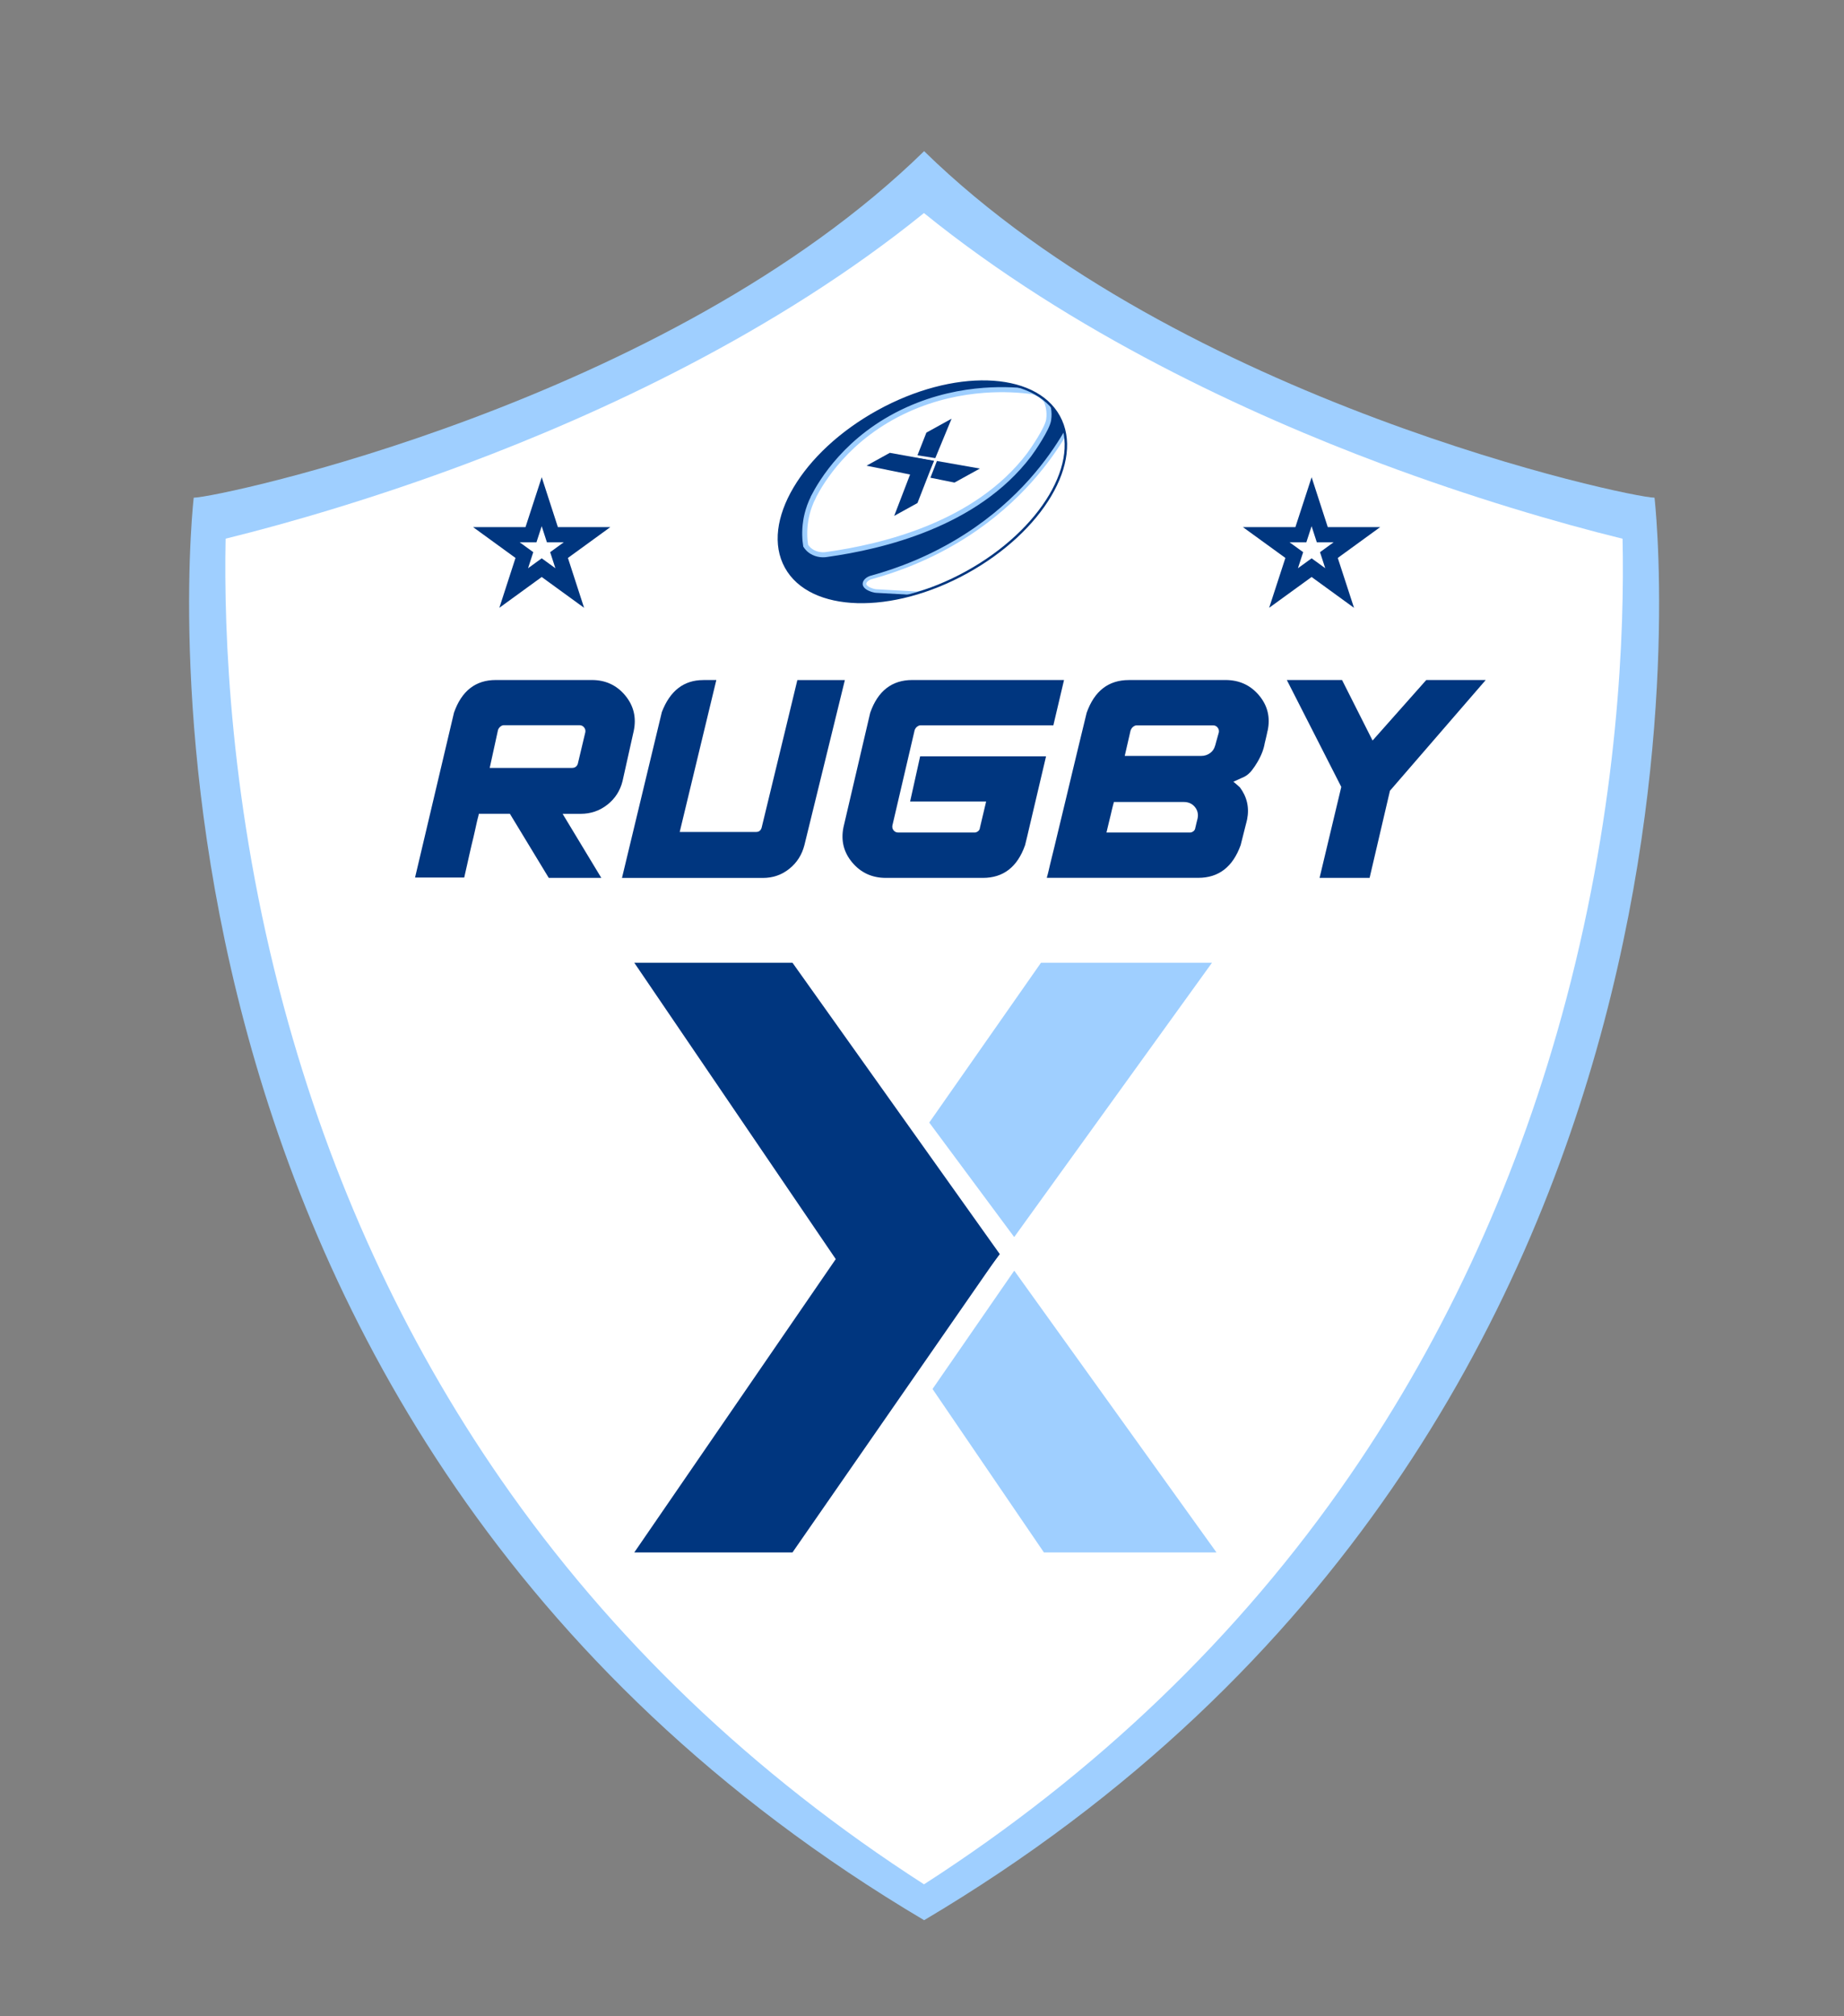
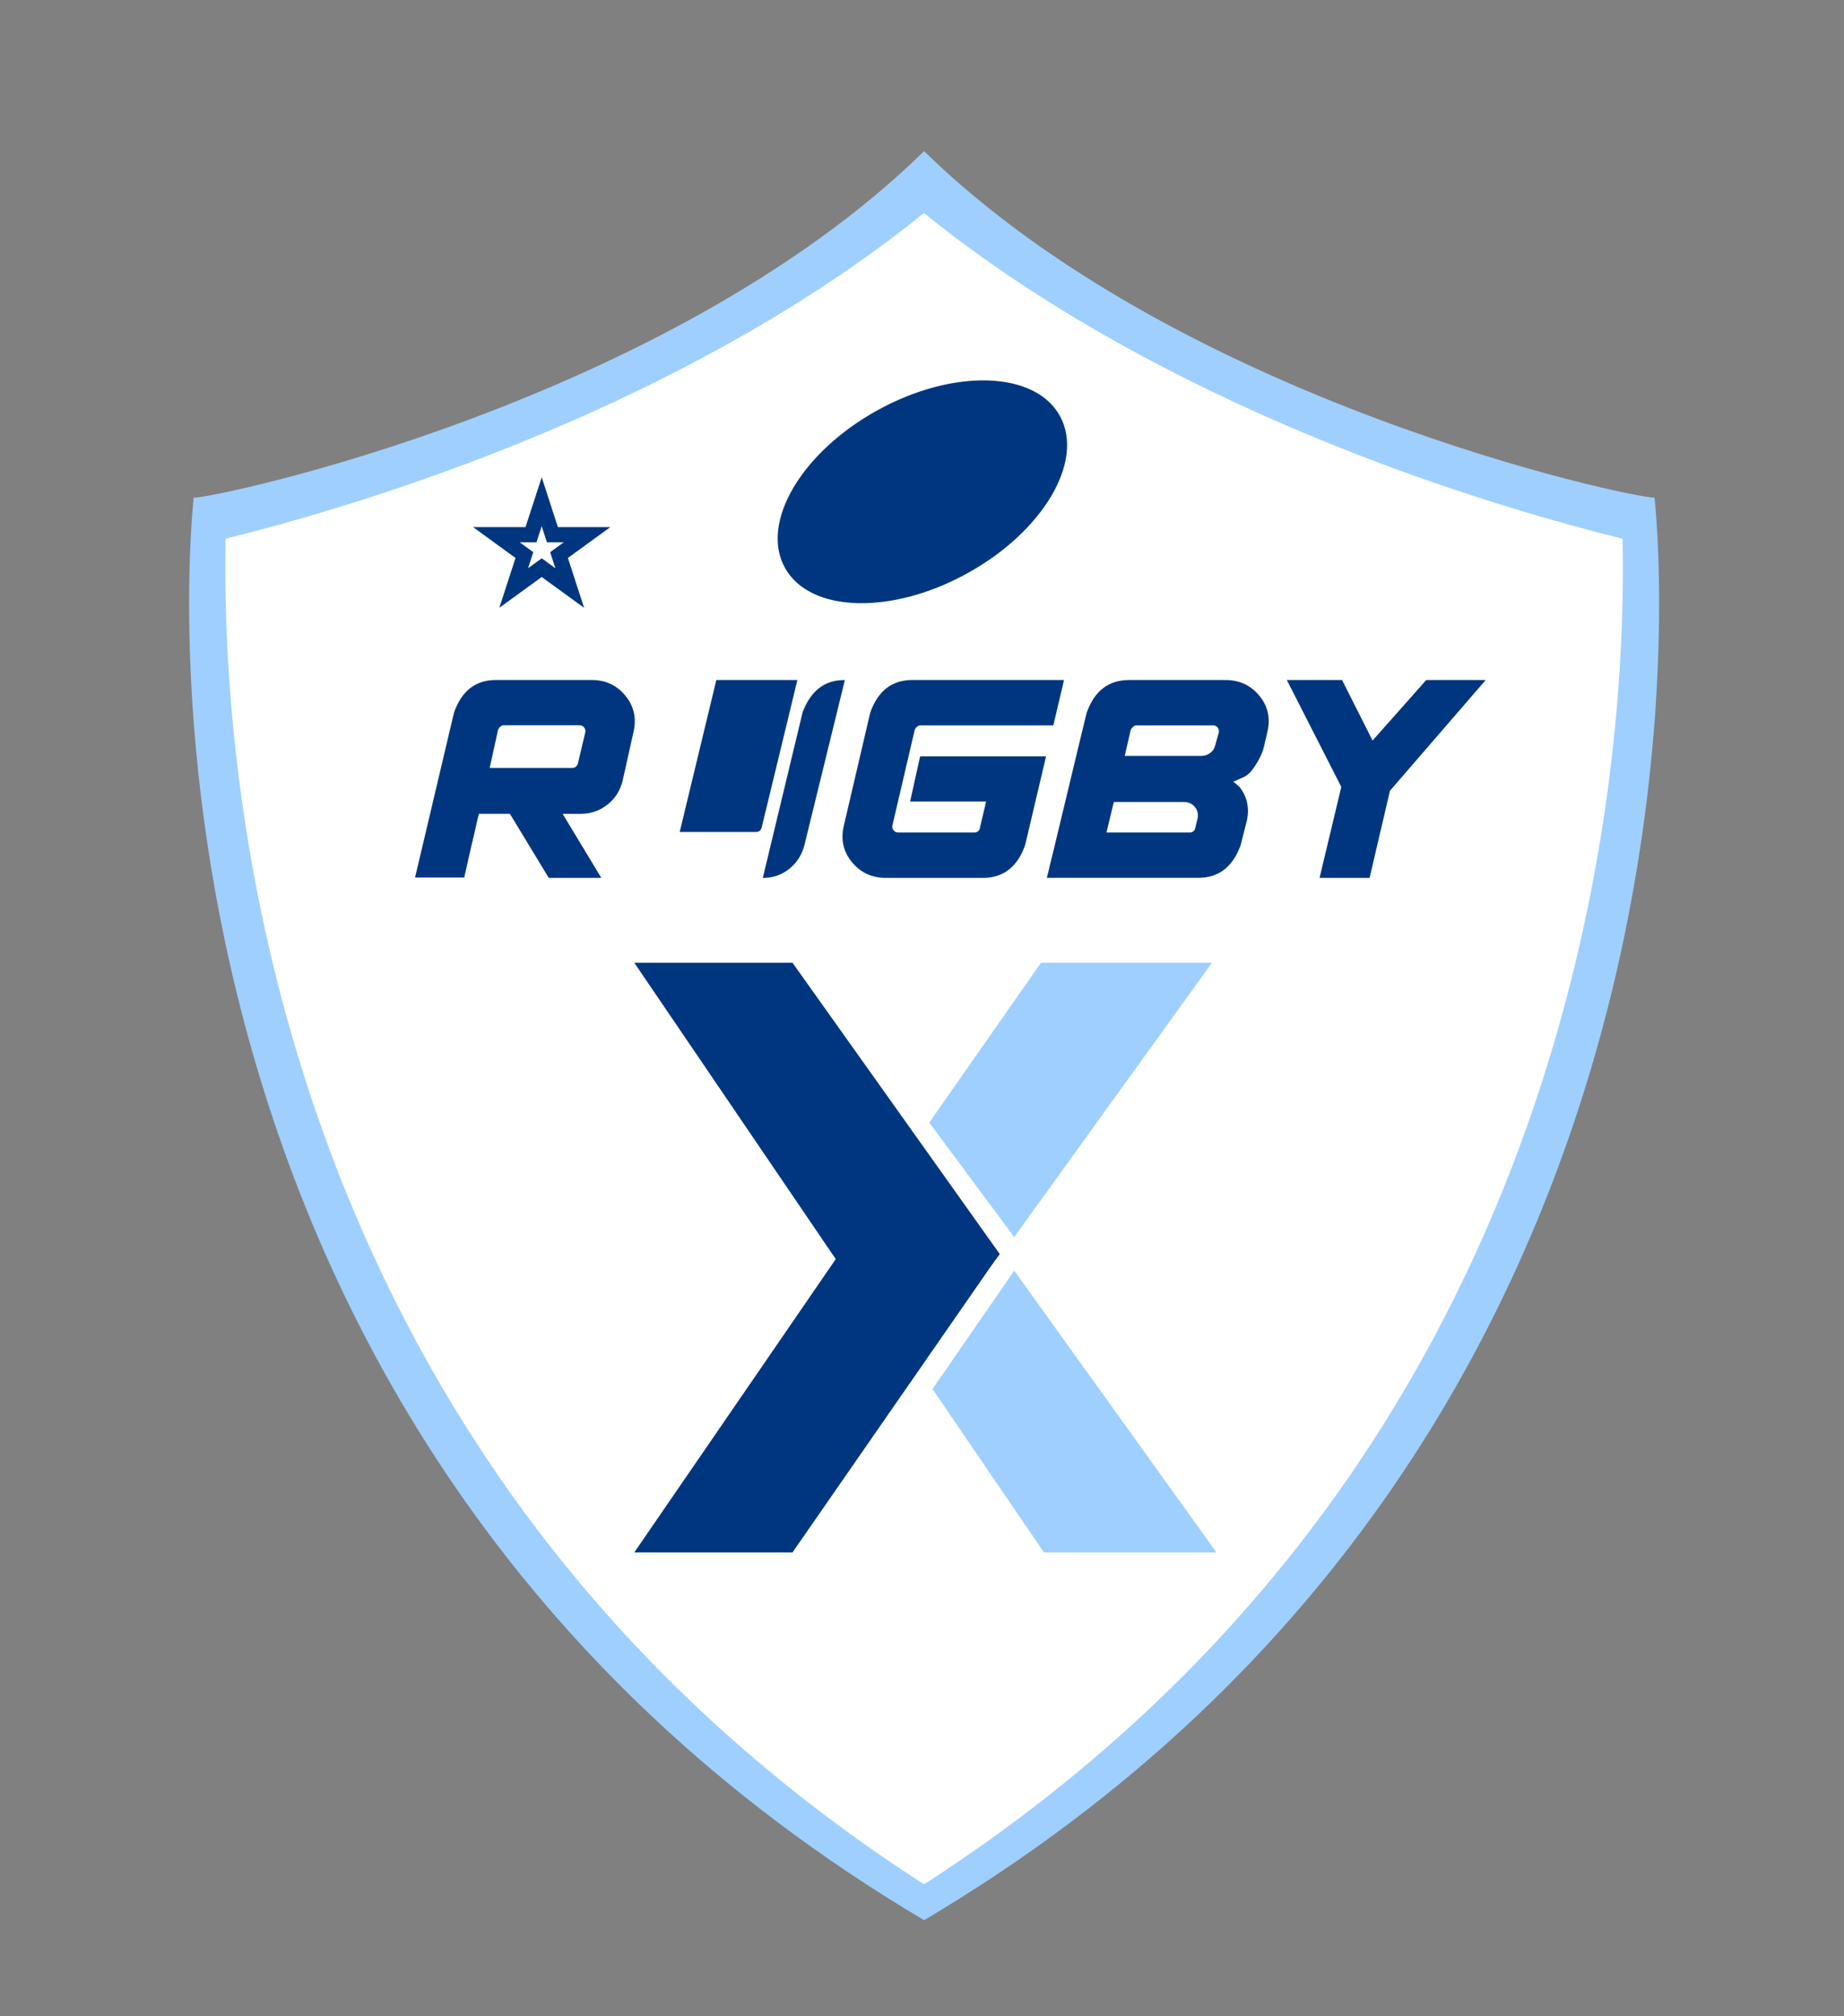
<svg xmlns="http://www.w3.org/2000/svg" id="Layer_1" viewBox="0 0 366 400">
  <rect x="0" y="0" width="366" height="400" fill="#808080" stroke="none" />
  <defs>
    <style>.cls-1{clip-path:url(#clippath);}.cls-2,.cls-3,.cls-4{fill:#00367f;}.cls-3,.cls-5,.cls-6,.cls-7,.cls-8{stroke-miterlimit:10;}.cls-3,.cls-6,.cls-8{stroke:#00367f;}.cls-3,.cls-8{stroke-width:.48px;}.cls-5,.cls-6,.cls-7,.cls-9{fill:#fff;}.cls-5,.cls-7{stroke:#9fcfff;}.cls-6{stroke-width:3px;}.cls-7{stroke-width:.71px;}.cls-8{fill:none;}.cls-10{fill:#9fcfff;}.cls-10,.cls-9,.cls-4{stroke-width:0px;}</style>
    <clipPath id="clippath">
-       <ellipse class="cls-3" cx="183.07" cy="97.57" rx="30.93" ry="18.23" transform="translate(-24.35 100.59) rotate(-28.89)" />
-     </clipPath>
+       </clipPath>
  </defs>
  <path class="cls-10" d="m183.42,29.99C132.47,79.79,43.28,98.74,38.45,98.74c0,0-21.59,183.52,144.97,282.22,166.56-98.7,144.97-282.22,144.97-282.22-4.84,0-94.02-18.96-144.97-68.75h0Z" />
  <path class="cls-9" d="m183.4,42.28c29.43,23.81,64.67,39.95,90.77,49.72,17.46,6.54,34.88,11.7,47.88,14.88.4,18.26-.76,52.02-11.2,91.42-9.17,34.6-23.61,66.38-42.93,94.44-21.93,31.86-50.33,59.1-84.52,81.1-33.92-21.82-62.13-48.79-83.98-80.32-19.31-27.85-33.8-59.39-43.07-93.74-10.73-39.77-11.95-74.34-11.57-92.91,12.99-3.18,30.4-8.34,47.84-14.88,26.1-9.77,61.34-25.9,90.77-49.72" />
  <polygon class="cls-6" points="107.52 99.54 109.64 106.08 116.52 106.08 110.96 110.12 113.08 116.66 107.52 112.62 101.96 116.66 104.08 110.12 98.52 106.08 105.39 106.08 107.52 99.54" />
-   <polygon class="cls-6" points="260.33 99.54 262.45 106.08 269.32 106.08 263.76 110.12 265.89 116.66 260.33 112.62 254.76 116.66 256.89 110.12 251.32 106.08 258.2 106.08 260.33 99.54" />
  <polygon class="cls-10" points="201.3 245.43 240.56 191 206.62 191 184.44 222.71 201.3 245.43" />
  <polygon class="cls-4" points="125.89 308 157.29 308 198.16 249.09 181.94 226.43 125.89 308" />
  <polygon class="cls-10" points="201.31 252.09 185.09 275.57 207.2 308 241.45 308 201.31 252.09" />
  <polygon class="cls-4" points="181 271.76 198.44 248.81 157.29 191 125.89 191 181 272.03 181 271.76" />
  <path class="cls-4" d="m101.21,161.45h-6.18s.03-.04.03-.06v-.07s0,0,0,.01,0,.05-.01.1c-.01.05-.02.11-.04.19-.02.08-.04.18-.07.31s-.07.28-.12.45c-.05.18-.1.38-.15.62-.05.23-.11.5-.18.81-.07.3-.15.65-.23,1.04s-.19.82-.29,1.27c-.11.46-.23.97-.37,1.52-.14.56-.28,1.17-.42,1.83s-.31,1.38-.48,2.15-.36,1.6-.56,2.48h-9.76l7.73-32.72c1.52-4.32,4.29-6.47,8.29-6.47h19.07c2.71,0,4.92,1.02,6.61,3.05,1.69,2.03,2.26,4.38,1.71,7.03-.64,2.91-1.39,6.24-2.23,9.99-.47,1.89-1.47,3.45-3,4.66-1.53,1.21-3.31,1.82-5.32,1.82h-3.57l7.68,12.71h-10.43l-7.71-12.71Zm13.48-9.93l1.49-6.27c.06-.35-.03-.67-.26-.95s-.53-.42-.88-.42h-15.06c-.22,0-.44.09-.67.28s-.39.42-.47.69l-1.64,7.5h16.32c.59,0,.98-.27,1.17-.82Z" />
-   <path class="cls-4" d="m139.6,134.91h2.58l-5.13,21.27c-.57,2.38-1.28,5.34-2.14,8.88h15.15c.57,0,.94-.28,1.11-.85l4.92-20.3,2.17-8.99h9.43l-8.03,32.75c-.49,1.91-1.48,3.48-2.99,4.69-1.5,1.21-3.26,1.82-5.27,1.82h-27.95l7.91-32.9c1.62-4.24,4.37-6.36,8.23-6.36Z" />
+   <path class="cls-4" d="m139.6,134.91h2.58l-5.13,21.27c-.57,2.38-1.28,5.34-2.14,8.88h15.15c.57,0,.94-.28,1.11-.85l4.92-20.3,2.17-8.99h9.43l-8.03,32.75c-.49,1.91-1.48,3.48-2.99,4.69-1.5,1.21-3.26,1.82-5.27,1.82l7.91-32.9c1.62-4.24,4.37-6.36,8.23-6.36Z" />
  <path class="cls-4" d="m172.72,141.41c1.52-4.34,4.31-6.5,8.35-6.5h30.12l-2.14,9.08v-.09h-26.34c-.22,0-.44.09-.67.26s-.4.41-.5.7l-4.42,18.93c-.06.37.03.69.26.97s.54.41.91.41h15.18c.21,0,.43-.09.66-.26.22-.18.35-.41.37-.7l1.23-5.19h-15.09l1.99-8.96h24.99c-.86,3.69-1.97,8.42-3.34,14.18-.25,1.11-.53,2.26-.82,3.43-1.52,4.34-4.32,6.5-8.38,6.5h-19.25c-2.73,0-4.96-1.02-6.67-3.05-1.71-2.03-2.29-4.38-1.74-7.03l5.3-22.68Z" />
  <path class="cls-4" d="m224,134.91h19.22c2.75,0,4.98,1.02,6.68,3.05s2.27,4.38,1.7,7.03c-.02.02-.03.05-.04.1-.01.05-.02.12-.04.22-.02.1-.05.24-.09.42-.04.19-.09.42-.16.7-.07.28-.15.63-.25,1.04-.2,1.19-.68,2.44-1.46,3.75-.29.51-.65,1.04-1.08,1.6-.43.56-.94.99-1.52,1.3-.02,0-.04,0-.07.03s-.09.05-.19.09c-.1.04-.22.09-.38.16-.16.07-.36.16-.6.28-.24.12-.55.25-.92.41.02.02.05.04.09.07.04.03.1.08.19.16s.21.19.38.32c.17.14.38.32.63.56,1.43,1.91,1.9,4.03,1.44,6.36-.02.08-.04.16-.06.25-.02.09-.05.21-.09.38-.04.17-.09.37-.16.62-.07.24-.15.55-.23.91s-.2.79-.32,1.27c-.13.49-.27,1.04-.42,1.67-1.56,4.34-4.37,6.5-8.41,6.5h-30.06s0-.05.01-.1c0-.05.03-.12.06-.22s.07-.24.12-.44c.05-.2.11-.44.18-.73.07-.29.15-.65.25-1.08.1-.43.22-.94.37-1.52s.31-1.26.5-2.02c.19-.76.39-1.63.62-2.59.22-.97.48-2.05.78-3.24s.61-2.5.95-3.94c.34-1.44.72-3.01,1.13-4.73s.86-3.59,1.35-5.61c.49-2.02,1.02-4.19,1.58-6.52,1.54-4.34,4.34-6.5,8.38-6.5Zm-4.39,30.26h16.61c.21,0,.43-.09.66-.26.22-.18.35-.41.37-.7.02-.08.04-.15.06-.22.02-.07.04-.17.07-.31s.07-.31.12-.51c.05-.21.11-.45.19-.75.19-.86.02-1.63-.51-2.3-.54-.67-1.28-1.01-2.24-1.01h-13.86s0,.05-.01.09c-.01.04-.03.11-.06.22s-.07.25-.12.44c-.05.19-.11.42-.18.72-.07.29-.15.65-.25,1.08-.1.43-.22.93-.37,1.51s-.31,1.25-.48,2.01Zm4.8-20.3l-1.17,5.1h15.18c.66,0,1.25-.19,1.76-.56.51-.37.84-.87,1-1.49.02-.02.03-.05.04-.1,0-.05.03-.13.06-.23s.07-.26.12-.45c.05-.2.12-.44.21-.75s.19-.67.31-1.1c.06-.37-.03-.69-.26-.97s-.53-.41-.88-.41h-15.18c-.22,0-.44.09-.67.26s-.4.41-.5.7Z" />
  <path class="cls-4" d="m294.89,134.91l-19.01,21.97-4.04,17.29h-9.93l4.31-18.05-10.81-21.21h10.96l6.06,12.01,10.66-12.01h11.81Z" />
  <ellipse class="cls-2" cx="183.07" cy="97.57" rx="30.93" ry="18.23" transform="translate(-24.35 100.59) rotate(-28.89)" />
  <g class="cls-1">
    <path class="cls-7" d="m181.99,117.72c5.13-1.17,14.62-4.07,22.26-11.52,2.98-2.91,7.05-6.98,7.78-13.15.35-2.92-.17-5.37-.66-6.99-2.88,4.87-8.77,13.2-19.56,20.14-6.98,4.49-13.73,6.93-18.67,8.3-.97.21-1.6.84-1.56,1.38.05.74,1.31,1.14,1.59,1.23.37.12.66.15.74.15,2.69.15,5.38.3,8.07.45Z" />
-     <path class="cls-5" d="m161.47,98.58c-1.27,2.44-1.56,4.84-1.56,4.84-.31,1.99-.18,3.68,0,4.84.18.29.65.94,1.56,1.38,1.23.6,2.42.41,2.75.35,10.7-1.51,29.46-5.83,40.02-19.73.82-1.08,3.62-5.22,3.89-6.92.27-1.72-.17-3.09-.43-3.75-.22-.3-.58-.71-1.12-1.1-.65-.46-1.29-.68-1.7-.79-2.41-.32-5.72-.55-9.61-.26-4.37.33-9.66,1.34-15.14,3.82-12.04,5.45-17.21,14.49-18.67,17.3Z" />
  </g>
  <ellipse class="cls-8" cx="183.07" cy="97.57" rx="30.93" ry="18.23" transform="translate(-24.35 100.59) rotate(-28.89)" />
-   <polygon class="cls-4" points="185.64 90.89 188.87 83.07 183.87 85.83 182.1 90.33 185.64 90.89" />
-   <polygon class="cls-4" points="177.48 102.35 182.1 99.8 185.35 91.46 181.9 90.85 177.48 102.35" />
  <polygon class="cls-4" points="185.96 91.46 184.67 94.78 189.45 95.74 194.49 92.96 185.96 91.46" />
  <polygon class="cls-4" points="183.89 94.78 185.38 91.42 176.61 89.84 171.99 92.39 183.91 94.81 183.89 94.78" />
</svg>